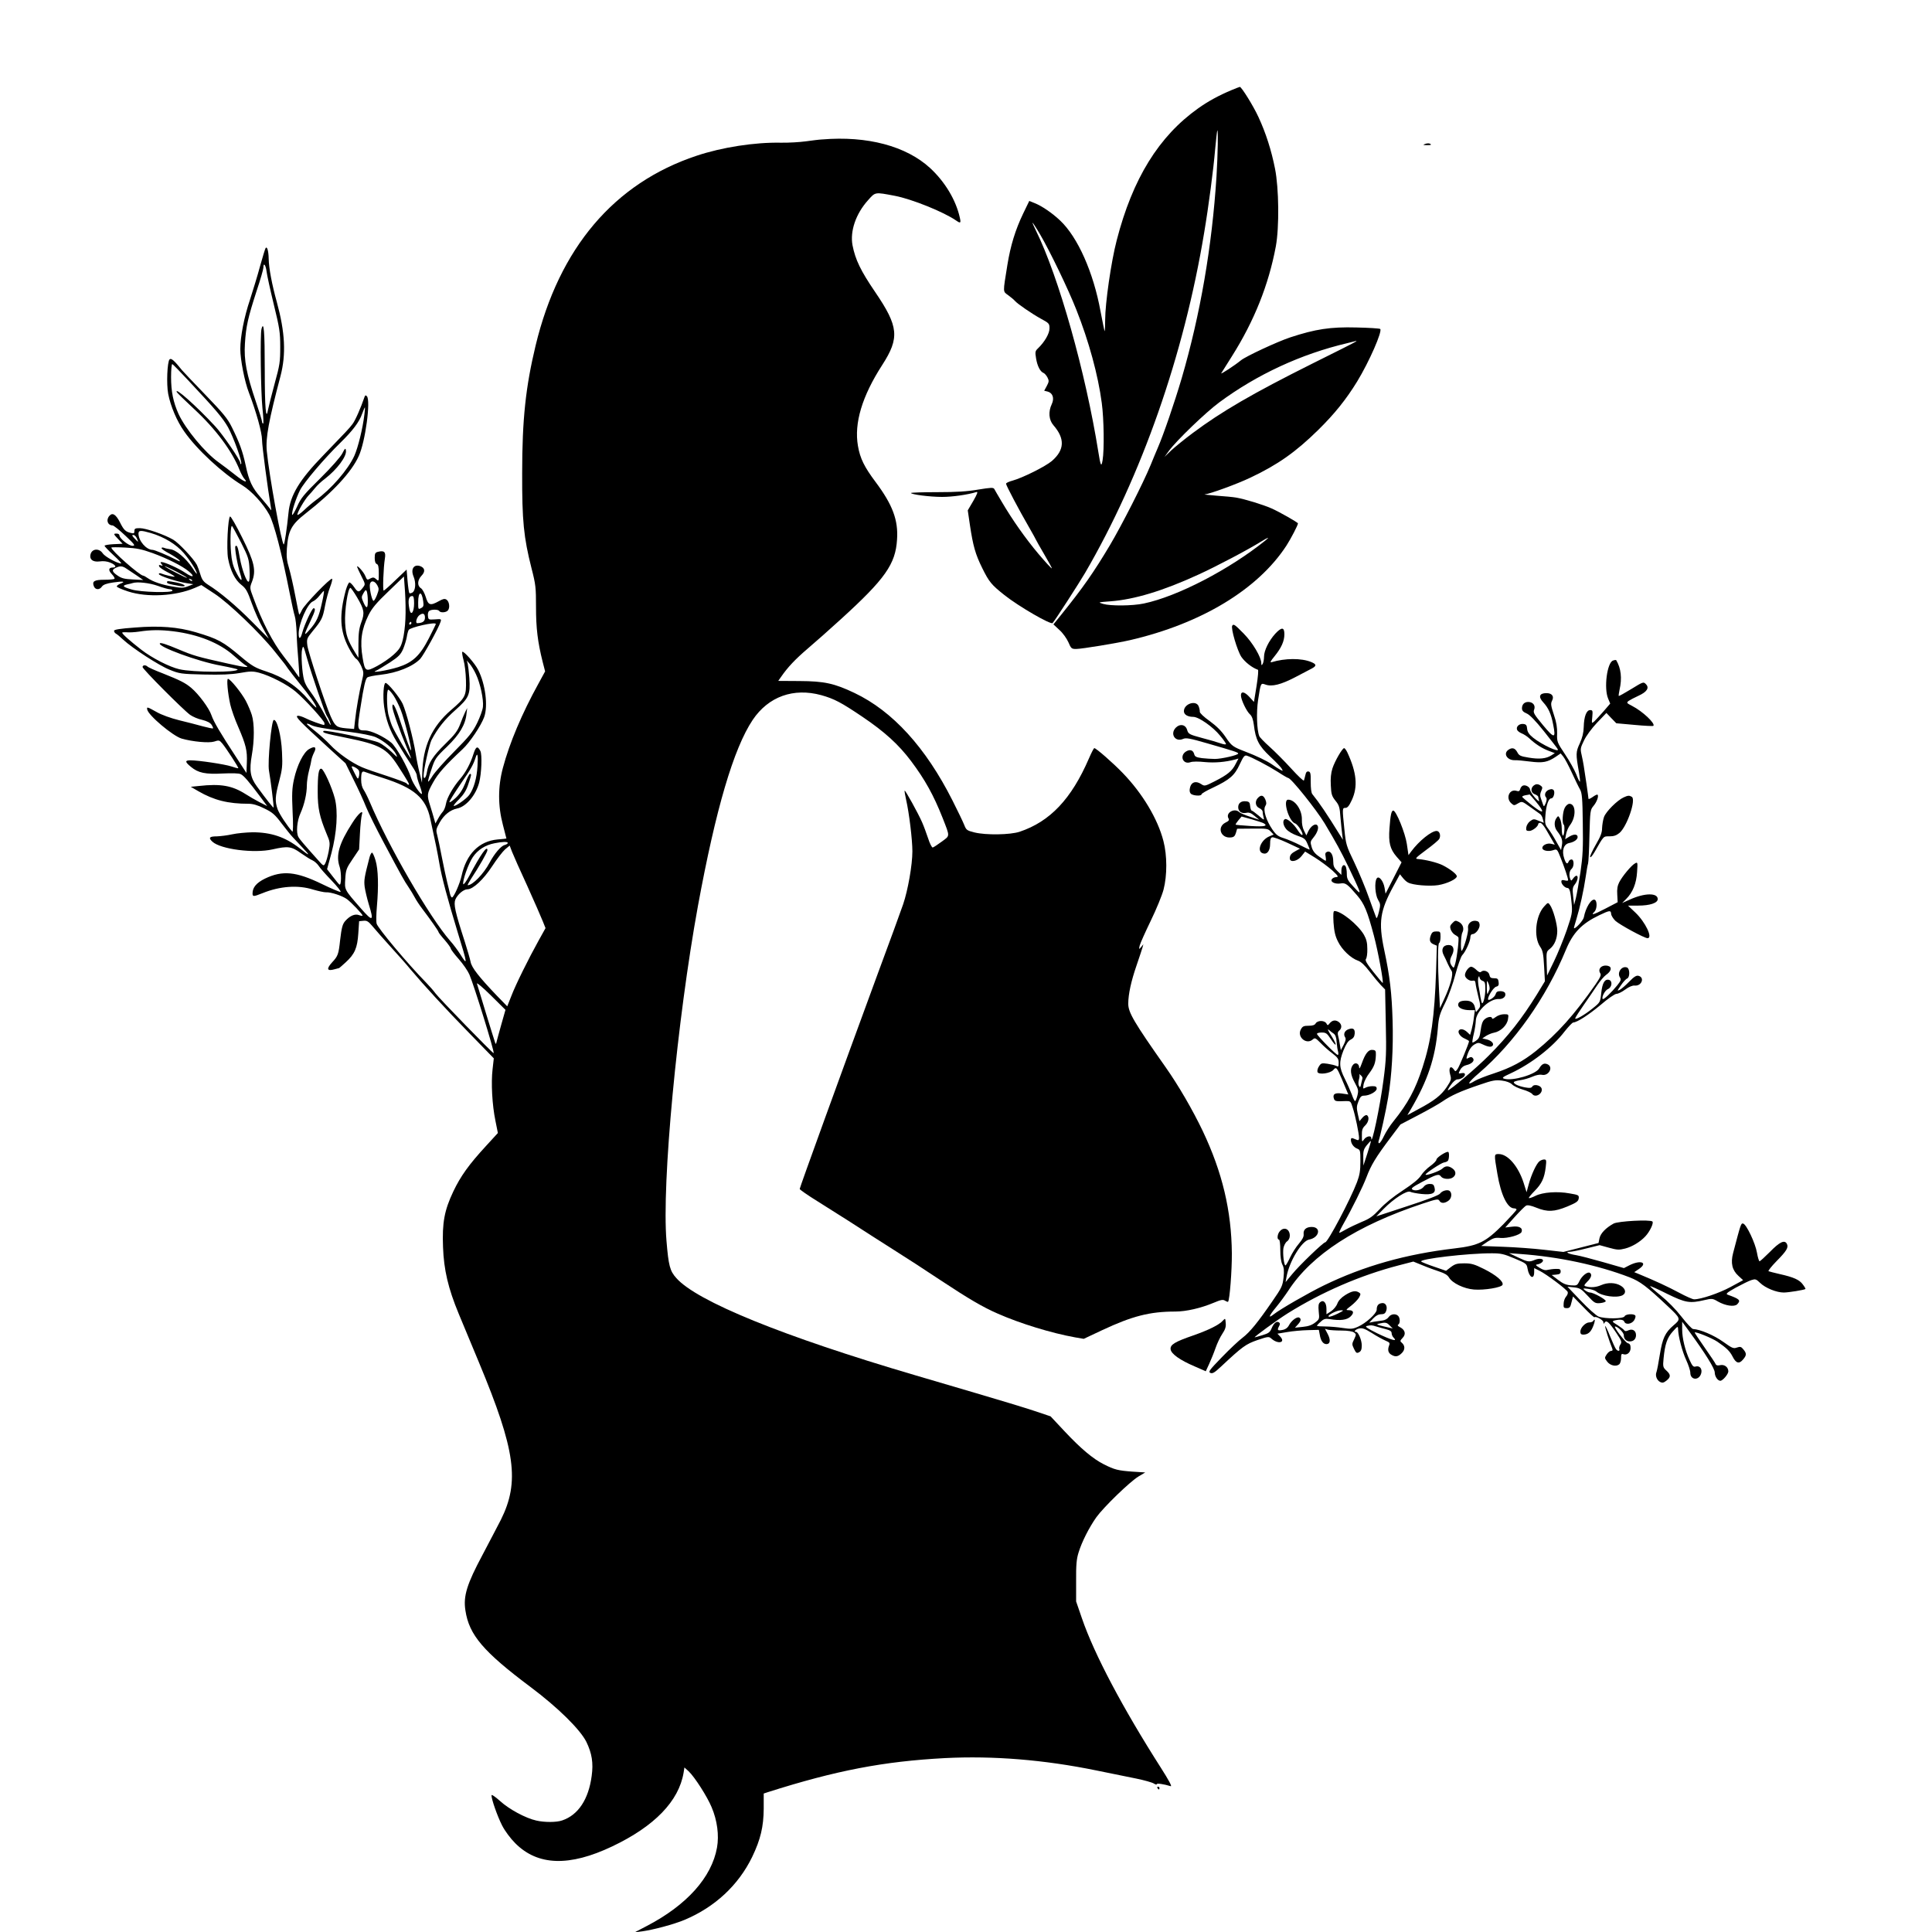
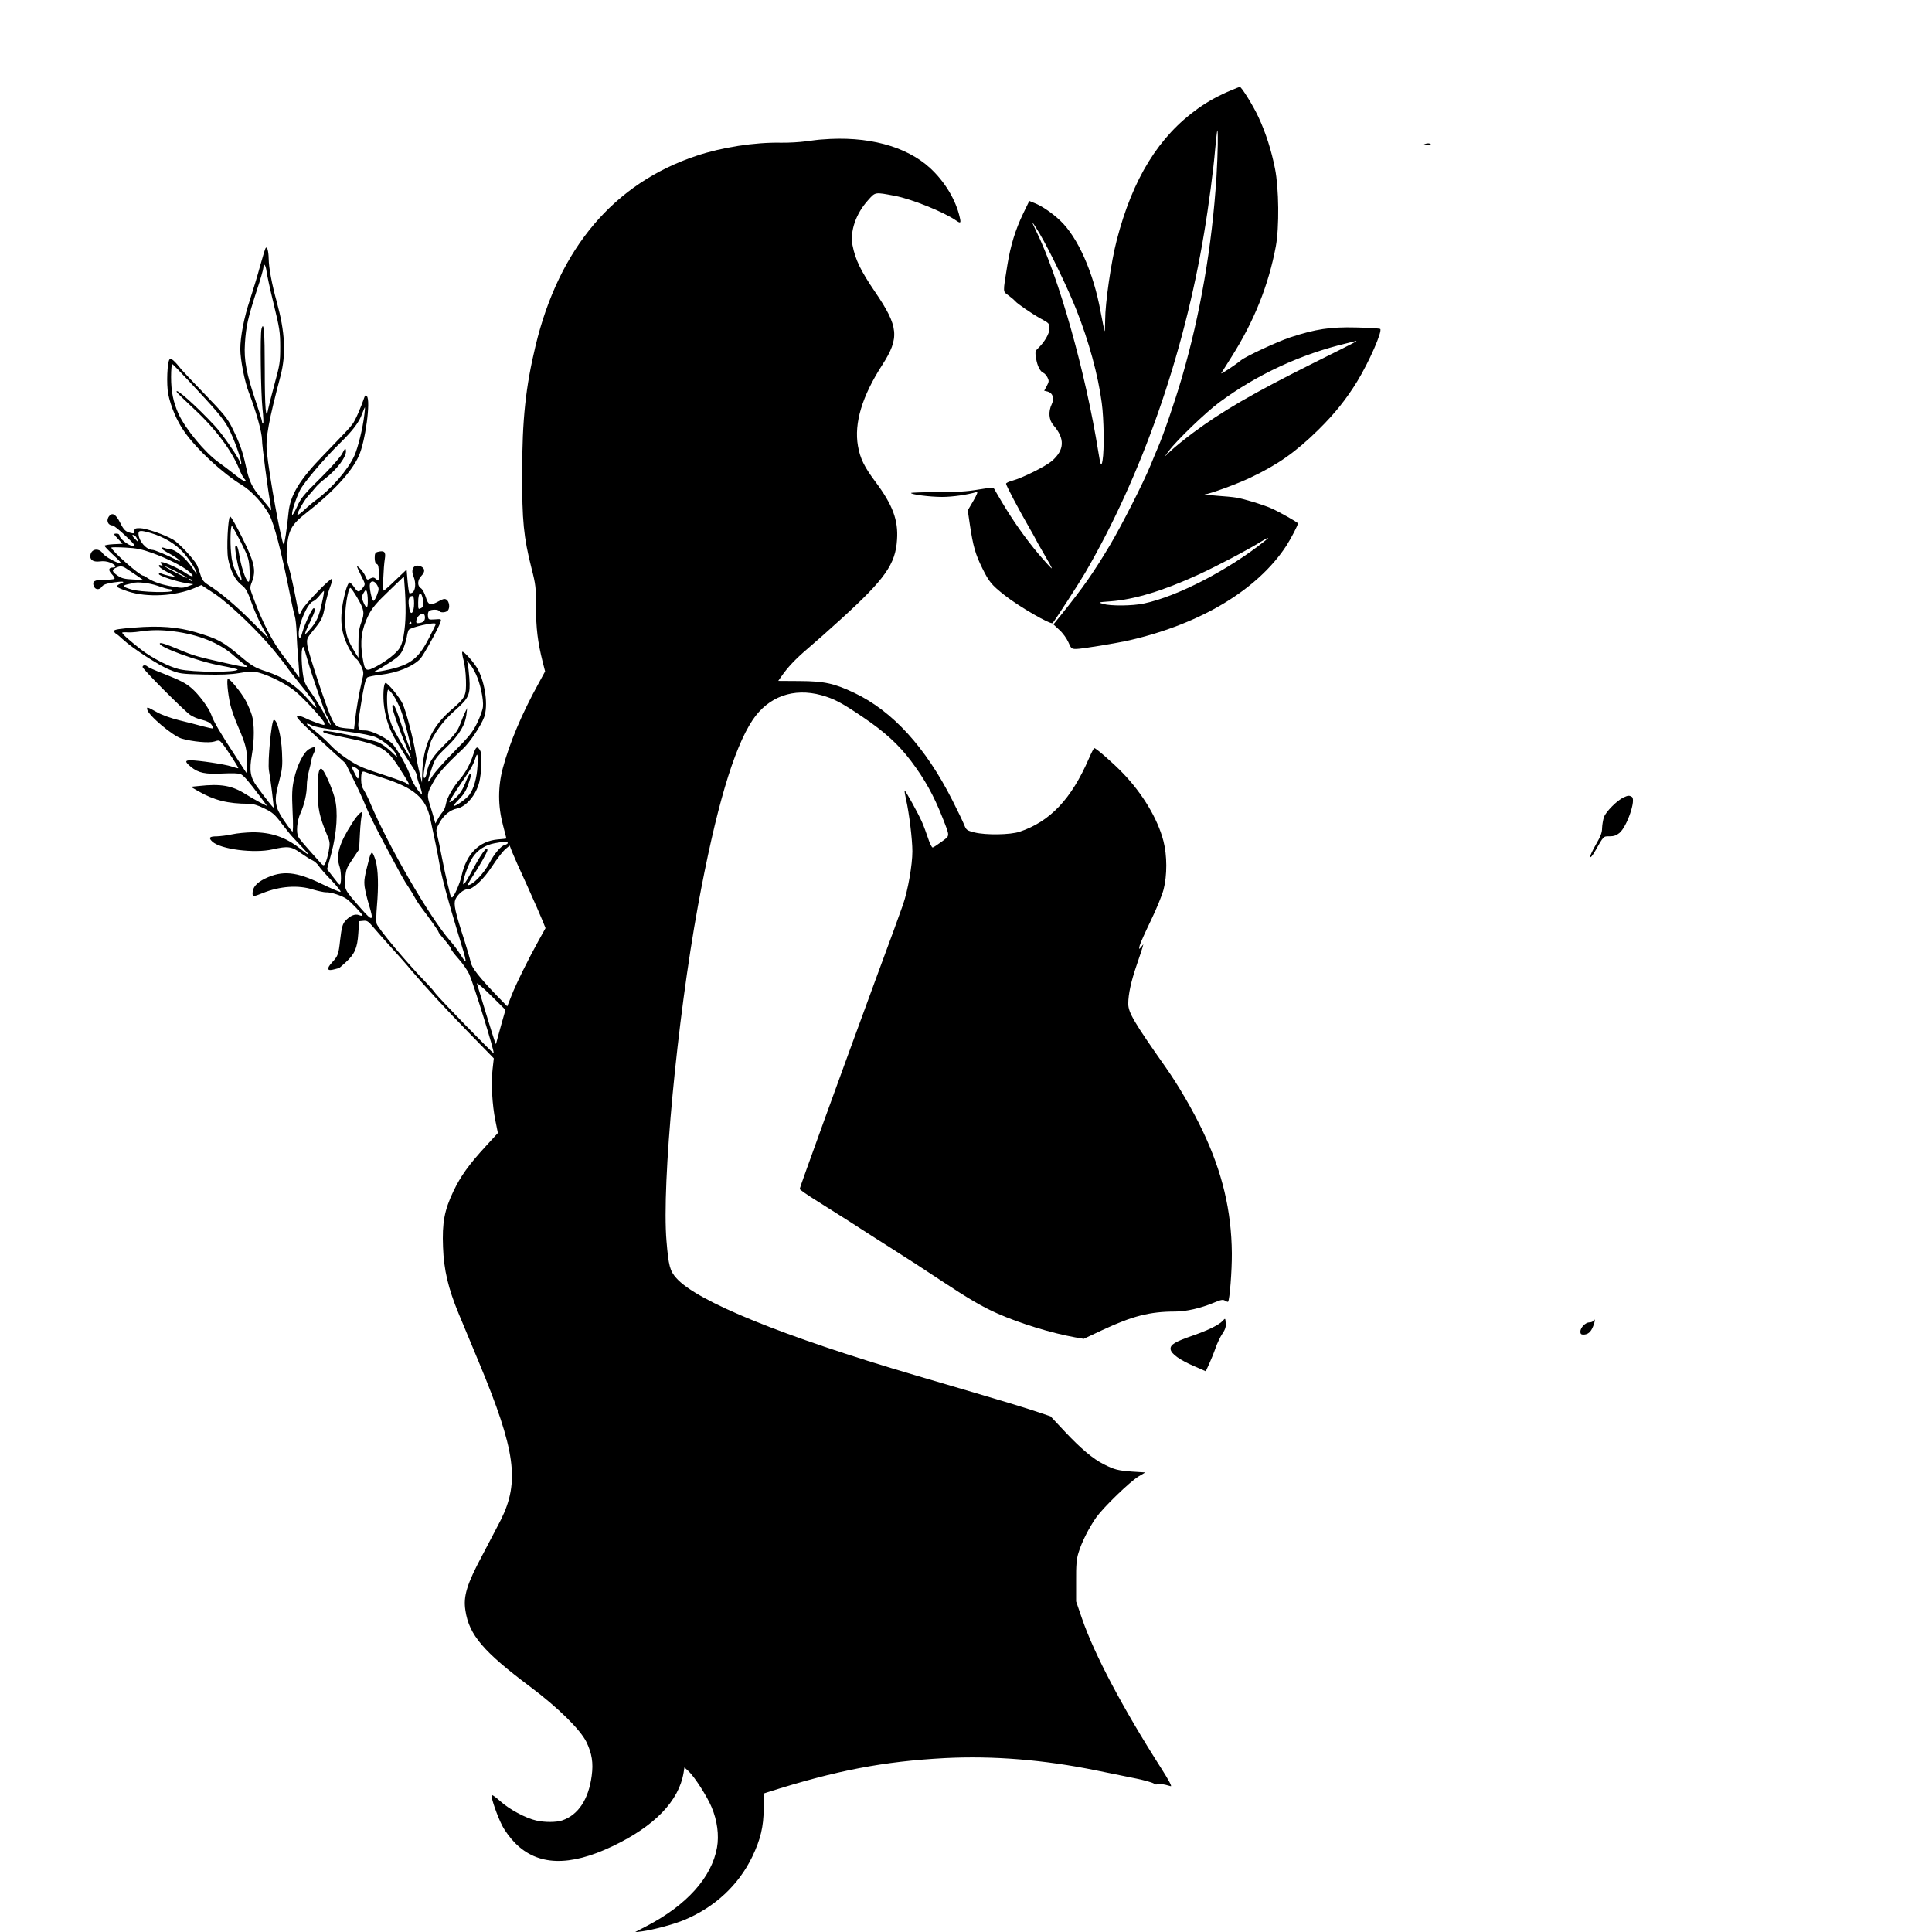
<svg xmlns="http://www.w3.org/2000/svg" version="1.0" width="1423pt" height="1423pt" viewBox="0 0 1423 1423" preserveAspectRatio="xMidYMid meet">
  <g transform="translate(0,1423) scale(0.1,-0.1)" fill="#000000" stroke="none">
    <path d="M9070 13566 c-93 -39 -172 -82 -245 -134 -290 -206 -483 -518 -600 -972 -41 -157 -85 -463 -85 -587 0 -47 -2 -84 -4 -82 -2 2 -15 67 -30 145 -52 287 -168 548 -298 670 -59 56 -135 107 -185 127 l-42 17 -45 -93 c-58 -121 -93 -236 -116 -377 -34 -213 -35 -194 8 -226 20 -15 42 -33 47 -40 19 -22 124 -94 189 -130 63 -34 66 -37 66 -73 0 -38 -36 -100 -85 -147 -20 -19 -22 -26 -14 -73 9 -56 30 -98 55 -108 8 -3 21 -18 29 -33 12 -24 12 -31 -5 -63 l-19 -35 25 -6 c38 -10 51 -49 31 -92 -27 -56 -22 -117 12 -156 86 -99 82 -182 -11 -263 -48 -41 -217 -125 -290 -145 -27 -7 -48 -17 -48 -23 0 -12 97 -196 169 -320 28 -49 51 -90 51 -92 0 -2 27 -49 60 -106 33 -56 59 -103 57 -105 -2 -3 -46 45 -98 106 -95 113 -192 250 -273 388 -25 42 -49 83 -53 91 -7 11 -26 10 -118 -5 -81 -14 -161 -19 -303 -19 -105 0 -192 -3 -192 -6 0 -11 139 -29 229 -29 76 0 189 16 253 36 13 4 6 -14 -23 -65 l-41 -70 16 -109 c23 -153 40 -214 91 -317 50 -101 67 -122 163 -198 104 -83 343 -221 355 -206 19 21 195 294 239 369 416 714 728 1604 877 2505 33 195 69 470 81 615 7 74 14 137 16 139 7 8 4 -173 -6 -339 -33 -516 -119 -1015 -256 -1485 -54 -183 -134 -416 -177 -515 -8 -19 -32 -75 -52 -125 -55 -134 -212 -442 -299 -589 -121 -203 -200 -316 -363 -518 l-54 -67 44 -41 c25 -22 54 -63 66 -90 20 -47 24 -50 57 -50 41 0 302 43 397 65 526 122 942 374 1152 696 34 53 85 151 85 164 0 7 -141 87 -194 110 -63 28 -197 69 -261 80 -22 4 -87 10 -145 14 -58 5 -97 9 -88 9 39 4 240 77 338 124 201 95 333 188 499 351 121 119 206 225 287 357 89 146 187 370 170 387 -4 4 -83 9 -176 11 -192 5 -301 -12 -487 -73 -94 -31 -328 -140 -363 -169 -45 -37 -152 -107 -145 -95 5 8 40 64 78 124 165 261 271 527 324 810 26 141 23 428 -6 573 -26 132 -67 262 -122 380 -38 83 -125 222 -137 222 -4 -1 -32 -11 -62 -24z m-1409 -1063 c71 -121 207 -402 267 -555 91 -229 160 -480 187 -686 16 -118 19 -345 6 -422 -9 -53 -15 -42 -31 60 -94 589 -293 1294 -460 1632 -16 32 -27 58 -25 58 2 0 28 -39 56 -87z m2327 -788 c-2 -3 -148 -77 -324 -164 -438 -219 -665 -351 -877 -509 -62 -46 -134 -105 -161 -130 l-49 -47 33 45 c57 77 270 282 370 356 277 205 601 356 945 437 33 8 62 15 64 16 2 1 2 -1 -1 -4z m-668 -1466 c-266 -214 -647 -412 -895 -464 -85 -18 -245 -19 -300 -3 -40 12 -39 12 53 19 176 13 388 77 647 196 134 61 369 185 465 245 53 32 65 36 30 7z" />
    <path d="M6055 13203 c-22 -1 -76 -8 -120 -14 -44 -6 -126 -11 -182 -10 -195 4 -436 -34 -622 -96 -608 -202 -1013 -680 -1186 -1398 -73 -304 -99 -542 -99 -940 -1 -351 11 -472 69 -701 31 -120 33 -142 33 -285 0 -155 12 -256 49 -404 l18 -70 -49 -90 c-122 -221 -213 -437 -262 -621 -37 -138 -37 -279 0 -419 14 -55 26 -100 26 -101 0 -1 -30 -4 -66 -7 -136 -13 -229 -107 -264 -267 -13 -59 -58 -160 -71 -160 -5 0 -11 12 -15 28 -3 15 -12 52 -20 83 -8 31 -25 113 -39 183 -13 69 -29 144 -35 167 -10 36 -8 44 19 92 32 56 77 91 127 102 67 13 138 97 163 190 18 69 23 207 9 234 -21 40 -33 34 -52 -26 -21 -67 -57 -134 -97 -180 -51 -59 -97 -139 -104 -182 -4 -24 -15 -51 -24 -60 -9 -10 -25 -33 -35 -52 l-19 -34 -10 35 c-5 19 -18 62 -28 94 -26 81 -25 90 21 173 37 67 90 126 217 245 53 49 136 173 159 236 30 83 9 244 -44 348 -24 48 -107 142 -117 133 -3 -4 1 -31 9 -60 9 -30 17 -97 18 -149 3 -115 -3 -128 -109 -219 -143 -123 -209 -269 -213 -471 l-2 -65 -17 70 c-10 39 -23 103 -29 143 -18 113 -70 310 -96 368 -23 49 -109 154 -126 154 -15 0 -21 -98 -11 -173 14 -100 41 -174 93 -260 24 -38 52 -84 63 -102 11 -18 35 -55 52 -81 18 -26 33 -55 33 -65 0 -10 9 -43 21 -74 12 -31 19 -59 16 -62 -9 -8 -65 75 -78 115 -25 80 -111 232 -147 262 -56 46 -150 90 -193 90 -59 0 -60 7 -33 175 23 150 36 204 49 215 7 6 51 15 98 20 122 14 237 60 292 117 25 27 135 226 150 273 7 21 4 22 -42 18 -47 -3 -48 -2 -51 26 -2 16 2 32 10 37 18 12 66 11 73 -1 9 -15 51 -12 64 4 17 20 10 67 -11 80 -13 8 -26 5 -56 -12 -63 -35 -78 -30 -96 31 -9 29 -24 57 -36 65 -28 17 -26 60 5 92 29 30 25 57 -9 70 -47 17 -73 -21 -50 -76 19 -45 15 -103 -8 -118 -9 -5 -20 -8 -23 -4 -3 3 -9 43 -13 89 l-7 84 -81 -77 c-44 -43 -84 -78 -88 -78 -8 0 -2 170 9 237 8 48 -5 60 -50 49 -21 -5 -25 -12 -25 -45 0 -25 5 -41 15 -45 11 -4 15 -21 15 -67 0 -61 0 -62 -19 -45 -15 14 -24 15 -40 7 -27 -15 -27 -15 -41 18 -11 28 -60 82 -60 67 0 -3 14 -34 31 -68 31 -61 31 -61 12 -86 -28 -37 -37 -37 -64 3 -13 19 -29 35 -35 35 -6 0 -18 -26 -27 -57 -49 -183 -44 -297 20 -421 21 -41 46 -78 56 -84 10 -5 27 -30 38 -55 19 -44 19 -50 5 -107 -19 -79 -43 -214 -51 -293 l-7 -62 -61 5 c-69 7 -78 14 -112 89 -39 89 -164 468 -171 520 -6 49 -4 53 37 104 69 84 76 97 93 189 9 48 26 111 38 140 11 29 18 56 14 59 -10 10 -204 -190 -222 -230 -9 -20 -19 -36 -20 -34 -2 2 -15 64 -29 138 -14 74 -35 166 -46 204 -17 55 -20 86 -16 145 10 133 33 176 139 259 199 155 337 304 390 421 49 105 90 412 60 442 -9 9 -13 7 -18 -8 -26 -77 -68 -173 -88 -198 -24 -32 -48 -57 -216 -231 -174 -179 -243 -293 -255 -422 -11 -111 -29 -233 -35 -233 -15 0 -108 509 -125 688 -9 97 14 223 101 552 42 161 34 322 -27 545 -36 130 -59 251 -60 320 -1 57 -12 95 -23 77 -4 -6 -22 -67 -41 -134 -18 -68 -52 -177 -73 -243 -44 -130 -72 -275 -72 -366 0 -77 32 -241 63 -320 54 -141 97 -295 97 -349 0 -44 42 -360 65 -495 5 -27 4 -28 -7 -11 -7 10 -37 46 -66 80 -65 74 -88 122 -113 241 -22 102 -45 165 -101 278 -32 65 -63 102 -195 239 -86 89 -163 170 -172 181 -57 71 -80 92 -92 80 -17 -17 -24 -182 -10 -255 18 -91 64 -200 118 -276 91 -131 282 -308 427 -396 69 -42 156 -137 199 -216 36 -67 91 -277 152 -585 14 -71 30 -144 36 -162 6 -18 12 -74 14 -125 1 -51 7 -145 13 -208 5 -63 8 -116 7 -118 -1 -2 -12 12 -24 30 -11 18 -53 74 -91 123 -81 103 -160 256 -226 438 -25 66 -25 69 -8 112 32 84 18 145 -72 325 -43 87 -83 157 -89 156 -16 -4 -28 -242 -15 -310 17 -89 51 -157 97 -193 35 -27 46 -47 78 -138 21 -58 57 -140 82 -182 l43 -77 -122 123 c-119 120 -238 220 -325 274 -34 22 -45 36 -57 76 -8 27 -20 59 -26 71 -24 45 -133 161 -174 185 -65 38 -201 85 -246 85 -34 0 -40 -3 -40 -21 0 -18 -4 -20 -27 -14 -38 9 -51 21 -79 77 -30 59 -55 75 -78 49 -27 -30 -14 -70 24 -71 8 -1 50 -34 93 -75 70 -66 76 -75 53 -75 -28 0 -96 54 -96 76 0 8 -9 14 -20 14 -26 0 -26 -2 11 -41 l32 -34 -67 -3 c-36 -2 -66 -7 -66 -12 0 -4 30 -36 66 -69 37 -34 62 -61 56 -61 -28 0 -119 50 -135 74 -24 37 -73 37 -88 0 -15 -42 13 -66 65 -59 27 4 54 1 79 -9 40 -17 49 -36 18 -36 -32 0 -35 -20 -7 -49 14 -15 23 -30 19 -34 -3 -4 -37 -7 -73 -7 -75 0 -93 -11 -79 -47 10 -28 42 -30 60 -3 10 14 34 23 83 30 73 11 96 7 52 -9 -14 -6 -26 -15 -26 -20 0 -6 37 -22 83 -37 141 -46 349 -35 492 26 l48 21 96 -63 c106 -69 339 -293 446 -428 33 -41 63 -79 68 -85 4 -5 18 -24 30 -42 12 -17 49 -64 82 -105 72 -87 125 -162 125 -178 0 -6 -24 17 -54 52 -88 104 -189 172 -316 213 -80 26 -104 40 -184 107 -134 113 -168 132 -336 182 -130 38 -266 49 -447 34 -110 -8 -153 -15 -153 -24 0 -7 6 -17 14 -21 8 -4 32 -24 53 -44 69 -64 266 -192 343 -222 71 -29 83 -31 250 -35 128 -3 200 0 265 11 79 14 97 14 144 2 81 -22 210 -88 270 -140 71 -60 211 -215 211 -232 0 -7 -1 -13 -2 -13 -16 1 -105 33 -137 50 -24 12 -50 20 -59 18 -20 -5 13 -39 218 -227 l135 -123 60 -122 c33 -66 75 -157 92 -201 18 -44 76 -161 129 -260 134 -252 151 -282 183 -329 15 -22 36 -57 46 -76 10 -19 34 -56 54 -82 60 -79 121 -165 121 -173 0 -4 20 -30 45 -58 25 -29 45 -57 45 -63 0 -6 26 -41 58 -77 32 -36 67 -87 79 -114 34 -79 187 -572 179 -580 -4 -5 -403 405 -429 441 -11 16 -41 50 -66 76 -140 143 -359 405 -367 437 -4 14 -3 71 2 127 13 149 10 273 -10 339 -9 31 -21 57 -26 57 -5 0 -14 -17 -19 -37 -38 -147 -41 -166 -35 -216 4 -28 18 -87 31 -130 38 -123 29 -128 -57 -30 -126 144 -122 138 -117 220 4 66 8 78 53 144 l49 73 6 115 c3 64 10 126 14 139 15 45 -26 11 -70 -59 -98 -152 -123 -239 -93 -325 13 -41 13 -138 -2 -129 -4 2 -26 29 -49 59 l-42 54 32 118 c40 151 50 307 25 404 -22 83 -81 214 -99 218 -20 4 -27 -40 -27 -172 0 -119 14 -183 65 -306 26 -61 27 -67 16 -130 -7 -36 -18 -75 -25 -88 -12 -23 -13 -23 -57 27 -103 115 -134 152 -141 166 -18 31 -11 119 15 175 29 65 47 144 47 207 0 25 7 73 16 107 9 33 17 70 18 81 2 11 10 34 19 52 21 40 7 51 -36 26 -41 -23 -89 -118 -112 -224 -14 -65 -16 -107 -10 -237 5 -95 4 -153 -2 -147 -38 42 -95 129 -108 164 -21 60 -19 94 11 207 23 88 26 112 21 214 -5 120 -37 245 -61 237 -17 -6 -46 -310 -35 -373 12 -65 37 -268 34 -272 -3 -3 -51 57 -123 156 -49 67 -57 117 -37 232 19 107 19 231 0 293 -8 26 -28 74 -45 106 -32 59 -114 161 -131 161 -11 0 -2 -103 17 -189 8 -35 34 -110 59 -166 56 -130 67 -173 63 -264 l-3 -74 -71 109 c-124 189 -170 268 -187 317 -17 51 -94 155 -149 201 -43 36 -80 55 -208 106 -58 22 -109 45 -114 51 -14 13 -36 11 -36 -4 0 -15 299 -315 350 -352 20 -14 59 -31 89 -37 36 -9 59 -21 69 -36 8 -12 13 -25 11 -27 -3 -2 -36 5 -74 15 -39 11 -117 31 -175 45 -61 15 -131 40 -167 61 -70 39 -72 39 -69 19 6 -42 189 -196 254 -215 81 -23 200 -34 239 -22 36 12 39 11 61 -15 30 -37 121 -177 117 -181 -2 -2 -25 4 -51 13 -48 16 -240 45 -301 45 -42 0 -42 -11 3 -48 54 -45 107 -56 236 -49 67 3 118 2 131 -5 22 -10 56 -49 146 -169 l49 -66 -57 29 c-31 16 -77 43 -102 59 -99 63 -183 78 -344 60 l-60 -6 55 -32 c116 -67 219 -93 371 -93 31 0 67 -10 115 -34 60 -29 78 -44 129 -112 33 -43 69 -88 80 -99 11 -12 45 -48 75 -80 59 -62 53 -63 -24 -2 -105 82 -209 117 -346 117 -47 -1 -114 -7 -150 -15 -36 -8 -86 -14 -112 -15 -56 0 -65 -10 -34 -39 60 -56 307 -88 443 -57 114 26 140 22 208 -27 33 -23 72 -48 87 -54 15 -7 35 -25 45 -40 9 -15 52 -64 95 -108 42 -44 72 -82 66 -84 -6 -2 -67 24 -137 58 -190 92 -290 102 -419 40 -63 -31 -92 -65 -92 -109 0 -25 7 -25 72 1 130 53 264 62 374 27 38 -11 80 -20 93 -20 36 3 124 -26 157 -51 32 -24 114 -110 114 -120 0 -4 -12 -2 -26 3 -29 11 -66 -4 -100 -42 -21 -23 -28 -49 -39 -143 -11 -103 -16 -117 -58 -162 -45 -49 -39 -68 17 -52 17 5 32 9 34 9 1 0 23 19 48 42 67 61 86 106 93 213 l6 90 31 3 c27 3 37 -4 70 -43 22 -26 82 -95 135 -153 54 -59 117 -130 140 -159 102 -121 260 -293 432 -469 l184 -189 -9 -80 c-12 -101 -3 -264 21 -380 l18 -90 -87 -95 c-127 -138 -187 -222 -241 -335 -66 -139 -83 -230 -76 -410 6 -168 38 -304 115 -490 27 -66 95 -229 151 -363 268 -644 300 -875 160 -1156 -23 -44 -83 -160 -135 -258 -115 -215 -143 -304 -126 -410 27 -180 132 -303 479 -563 203 -152 367 -314 412 -405 41 -85 52 -155 39 -250 -23 -173 -99 -288 -217 -328 -42 -15 -131 -15 -191 -1 -78 17 -202 84 -267 144 -37 33 -63 50 -63 42 0 -31 44 -155 78 -222 21 -41 61 -95 97 -131 165 -166 398 -174 715 -23 311 148 490 333 525 543 l6 38 31 -28 c45 -43 136 -185 169 -264 42 -98 56 -208 40 -298 -39 -219 -222 -424 -518 -578 l-88 -46 55 7 c81 11 235 52 313 85 223 94 396 255 497 463 62 129 84 223 85 355 l0 112 30 10 c503 160 853 227 1305 251 356 18 729 -12 1115 -91 105 -21 237 -48 295 -60 58 -12 115 -28 128 -36 12 -8 22 -10 22 -5 0 8 51 1 103 -15 11 -3 -15 45 -71 133 -283 443 -492 838 -583 1103 l-43 125 0 150 c-1 118 3 163 18 210 24 79 78 185 131 260 55 76 246 261 310 300 l50 30 -95 6 c-106 8 -131 14 -210 54 -80 40 -171 117 -289 243 l-103 110 -122 41 c-66 22 -260 81 -431 131 -170 50 -371 109 -445 131 -973 286 -1609 545 -1759 716 -47 52 -57 91 -72 272 -36 422 78 1628 232 2471 131 712 262 1157 403 1368 116 172 300 238 505 182 96 -27 147 -54 304 -160 163 -110 266 -204 357 -325 103 -137 166 -251 233 -420 55 -141 55 -128 -7 -174 -30 -22 -60 -42 -66 -43 -6 -2 -22 29 -34 67 -13 39 -33 93 -45 120 -28 64 -123 236 -128 232 -2 -2 3 -33 11 -68 22 -96 46 -293 46 -379 0 -101 -33 -287 -68 -390 -16 -47 -102 -283 -192 -525 -270 -734 -570 -1562 -570 -1572 0 -5 60 -47 133 -92 72 -45 175 -110 228 -144 88 -57 267 -172 323 -207 103 -65 233 -149 356 -231 203 -134 306 -195 418 -244 168 -74 397 -144 570 -175 l64 -11 136 64 c222 104 351 137 538 137 80 0 189 25 284 65 52 22 68 25 83 15 10 -6 20 -10 22 -8 12 12 29 230 28 358 -3 313 -70 595 -214 899 -75 157 -179 336 -274 471 -233 331 -275 403 -275 467 0 70 21 166 61 282 22 64 42 125 45 136 l5 20 -16 -20 c-17 -19 -17 -19 -11 10 4 17 41 99 82 184 41 84 83 187 94 229 27 104 27 251 -1 358 -42 163 -154 350 -299 500 -71 74 -197 184 -210 184 -4 0 -22 -35 -40 -77 -129 -298 -286 -464 -510 -539 -69 -23 -248 -26 -333 -5 -55 14 -60 17 -75 55 -9 23 -48 104 -87 181 -197 390 -440 657 -721 791 -149 71 -223 87 -405 88 l-157 1 21 30 c49 71 105 130 195 207 53 45 165 144 247 219 324 295 401 404 412 585 10 143 -33 257 -158 424 -83 111 -114 173 -130 266 -29 167 30 365 179 596 129 200 121 283 -52 537 -107 157 -146 238 -167 345 -19 103 24 231 114 331 55 62 49 61 197 33 126 -24 361 -119 452 -182 33 -23 37 -20 27 23 -29 129 -109 262 -218 363 -176 162 -463 239 -796 211z m-4092 -970 c3 -27 27 -136 53 -243 43 -176 48 -207 48 -315 0 -111 -3 -132 -41 -270 -22 -82 -44 -168 -48 -189 -16 -95 -25 6 -25 296 0 277 -7 359 -24 295 -11 -40 -5 -469 7 -584 7 -62 9 -113 5 -113 -4 0 -8 7 -8 14 0 8 -20 73 -44 143 -71 210 -90 309 -82 433 8 127 22 189 86 387 28 83 50 161 50 172 0 41 17 20 23 -26z m-578 -803 c210 -224 254 -277 294 -346 40 -72 108 -260 97 -271 -3 -4 -6 0 -6 7 0 21 -129 210 -185 270 -139 150 -301 294 -283 252 2 -5 58 -60 126 -123 160 -148 280 -309 336 -449 10 -25 25 -53 33 -63 36 -40 -1 -26 -63 24 -38 30 -93 72 -124 94 -101 72 -243 244 -295 356 -39 87 -55 165 -55 272 0 54 4 97 9 95 5 -1 57 -55 116 -118z m1299 -252 c-12 -104 -47 -244 -74 -305 -47 -103 -170 -245 -285 -328 -22 -16 -61 -49 -87 -74 -27 -25 -48 -39 -48 -32 0 19 54 111 82 141 13 13 35 39 49 56 14 18 47 49 73 68 89 69 161 165 154 208 -3 20 -7 17 -27 -22 -13 -26 -82 -104 -162 -183 -122 -120 -144 -147 -171 -209 -18 -39 -34 -66 -36 -60 -6 18 27 120 58 182 29 57 179 234 298 350 89 87 139 153 159 212 10 26 19 48 21 48 1 0 0 -24 -4 -52z m-909 -943 c55 -110 59 -123 63 -200 3 -49 0 -85 -6 -89 -14 -9 -50 87 -66 177 -13 77 -20 96 -32 84 -8 -8 15 -141 36 -205 22 -67 2 -54 -36 24 -18 36 -28 78 -32 131 -8 88 -4 205 7 199 3 -2 33 -57 66 -121z m-664 69 c98 -29 186 -82 243 -148 47 -54 96 -132 96 -152 0 -4 -15 15 -32 42 -50 74 -123 136 -167 139 -14 2 -34 6 -43 10 -10 4 -18 3 -18 -3 0 -5 26 -23 59 -40 32 -18 64 -39 72 -48 10 -12 4 -11 -27 5 -64 33 -156 71 -170 71 -46 0 -104 66 -104 120 0 25 18 25 91 4z m-103 -39 c6 -14 10 -25 9 -25 -2 0 -14 11 -27 25 -18 19 -20 25 -8 25 8 0 20 -11 26 -25z m114 -108 c112 -41 220 -95 269 -136 49 -41 30 -48 -26 -10 -49 33 -149 78 -174 79 -11 0 -11 -3 -1 -15 11 -13 10 -14 -5 -9 -13 5 -16 3 -13 -7 2 -8 30 -27 61 -43 32 -16 56 -31 53 -33 -4 -4 -69 11 -102 24 -8 3 -14 0 -14 -5 0 -13 134 -57 204 -67 l50 -8 -39 -15 c-33 -13 -49 -14 -109 -3 -81 13 -149 36 -188 63 -14 10 -29 18 -33 18 -25 0 -235 185 -235 207 0 3 46 3 103 0 82 -4 121 -12 199 -40z m-191 -115 c14 -9 48 -32 75 -50 l49 -34 -76 4 c-61 3 -83 8 -112 28 -43 29 -46 43 -14 58 32 15 49 14 78 -6z m370 -23 c44 -23 78 -43 76 -45 -1 -2 -41 17 -87 41 -47 24 -81 45 -77 45 5 0 45 -19 88 -41z m1685 -349 c-2 -52 -11 -122 -20 -155 -13 -50 -24 -68 -67 -107 -28 -26 -83 -63 -122 -84 -83 -44 -89 -41 -106 60 -21 122 -9 210 44 317 26 51 58 89 147 174 l113 109 8 -110 c4 -60 6 -152 3 -204z m-1571 282 c-3 -3 -11 0 -18 7 -9 10 -8 11 6 5 10 -3 15 -9 12 -12z m1364 -33 c13 -24 13 -31 -3 -73 -10 -25 -21 -44 -26 -41 -13 8 -32 102 -25 125 9 28 35 22 54 -11z m-1617 -4 c38 -14 78 -25 89 -25 10 0 19 -4 19 -10 0 -18 -233 -12 -300 8 -66 19 -74 28 -32 38 15 3 32 7 37 9 35 12 125 2 187 -20z m1468 -85 c53 -90 57 -115 31 -184 -16 -44 -21 -80 -21 -159 l0 -102 -22 35 c-58 95 -71 132 -76 222 -5 90 20 258 39 258 4 0 26 -31 49 -70z m79 -21 c1 -62 -9 -67 -31 -18 -17 39 -17 42 -1 70 15 26 19 27 25 12 3 -10 7 -39 7 -64z m-338 -20 c-22 -102 -39 -140 -92 -199 -44 -50 -43 -41 10 71 33 69 37 89 21 89 -12 0 -66 -117 -83 -177 -13 -51 -27 -56 -27 -10 0 74 65 222 104 237 13 5 36 25 51 45 15 19 29 34 31 32 2 -2 -4 -42 -15 -88z m746 13 c5 -34 2 -42 -16 -51 -20 -11 -21 -10 -21 42 0 82 26 89 37 9z m-67 -16 c0 -65 -23 -96 -34 -45 -13 67 -7 99 21 99 9 0 13 -16 13 -54z m80 -105 c0 -28 -18 -40 -57 -41 -15 0 -5 42 15 58 26 20 42 14 42 -17z m-100 -41 c0 -5 -5 -10 -11 -10 -5 0 -7 5 -4 10 3 6 8 10 11 10 2 0 4 -4 4 -10z m180 -6 c0 -3 -23 -50 -51 -105 -66 -129 -120 -179 -227 -213 -81 -25 -210 -46 -162 -26 14 6 59 34 102 61 64 42 79 58 97 98 11 27 23 66 27 88 3 22 10 46 14 53 12 20 200 62 200 44z m-1932 -54 c183 -23 340 -86 444 -179 37 -33 75 -64 85 -70 38 -21 3 -18 -122 10 -238 53 -255 58 -377 109 -78 33 -124 48 -130 42 -23 -23 283 -135 446 -164 69 -13 126 -26 126 -29 0 -23 -330 -22 -430 2 -73 17 -200 82 -280 144 -81 63 -140 115 -140 125 0 3 15 4 33 3 17 -2 59 0 92 5 84 13 157 14 253 2z m987 -211 c29 -103 130 -396 142 -412 13 -17 33 -67 28 -67 -3 0 -18 27 -35 60 -32 63 -81 142 -124 200 -15 19 -31 50 -36 70 -15 51 -24 193 -15 227 9 32 8 34 40 -78z m1241 -106 c31 -65 57 -186 51 -239 -2 -23 -22 -77 -43 -120 -33 -67 -59 -99 -168 -209 -71 -71 -142 -152 -159 -178 -16 -26 -31 -46 -34 -44 -2 3 8 42 24 88 26 80 31 88 115 169 94 91 136 163 144 243 l5 42 -15 -30 c-8 -16 -25 -57 -37 -90 -19 -49 -39 -76 -110 -145 -91 -89 -124 -141 -135 -209 -6 -40 -24 -58 -24 -23 0 43 42 229 58 261 46 87 97 151 176 221 100 89 111 113 103 235 -3 44 -9 91 -12 105 l-7 25 22 -25 c12 -14 33 -48 46 -77z m-608 -155 c16 -24 40 -72 54 -108 26 -66 83 -289 75 -296 -4 -4 -32 74 -89 244 -29 85 -48 116 -48 75 0 -24 59 -188 103 -292 20 -47 36 -86 34 -87 -4 -5 -123 199 -140 241 -9 22 -21 60 -27 85 -12 58 -13 180 0 180 5 0 22 -19 38 -42z m-608 -218 c27 -14 98 -27 279 -50 93 -12 172 -28 199 -40 60 -27 128 -84 148 -123 15 -30 13 -29 -32 15 -27 25 -67 56 -90 67 -42 22 -401 98 -411 87 -12 -12 8 -18 171 -51 242 -49 293 -77 374 -201 79 -123 91 -144 82 -144 -5 0 -12 4 -15 10 -3 5 -68 29 -143 54 -75 24 -159 53 -186 65 -76 33 -177 104 -234 165 -28 30 -79 76 -112 102 -33 26 -60 49 -60 50 0 7 11 4 30 -6z m1227 -302 c-5 -89 -27 -166 -60 -212 -20 -29 -107 -90 -115 -81 -3 3 16 25 41 50 32 33 52 64 66 108 23 68 25 77 13 77 -5 0 -21 -30 -35 -68 -19 -47 -40 -80 -72 -110 -25 -23 -45 -36 -45 -29 0 7 38 67 84 135 76 110 92 139 110 195 13 40 18 12 13 -65z m-873 -35 c3 -8 3 -26 0 -40 -7 -25 -8 -25 -30 18 -13 24 -23 47 -24 51 0 13 49 -14 54 -29z m180 -54 c227 -73 313 -147 345 -299 36 -164 54 -252 67 -329 16 -98 63 -271 136 -511 73 -237 74 -248 17 -157 -18 28 -51 73 -74 98 -151 173 -455 697 -592 1023 -14 33 -34 73 -44 88 -12 17 -19 43 -19 75 0 55 6 67 29 57 9 -4 69 -24 135 -45z m916 -478 c0 -5 -10 -11 -23 -15 -27 -6 -76 -64 -111 -130 -44 -83 -125 -166 -161 -166 -3 0 7 19 22 43 64 97 123 201 123 215 0 39 -48 -28 -133 -188 -22 -41 -42 -69 -45 -62 -7 23 37 149 70 198 36 54 92 90 160 103 59 12 98 13 98 2z m144 -317 c52 -115 103 -232 114 -260 l20 -50 -50 -90 c-73 -131 -171 -328 -203 -413 l-29 -73 -76 78 c-131 137 -187 208 -194 250 -4 21 -24 89 -43 149 -72 222 -83 275 -69 310 16 37 60 75 89 75 41 0 118 72 182 170 34 52 77 108 95 124 l34 28 17 -45 c10 -25 60 -139 113 -253z m-192 -1021 c-17 -59 -32 -117 -35 -128 -3 -16 -5 -17 -10 -5 -7 18 -126 406 -134 435 -3 11 43 -28 103 -87 l107 -106 -31 -109z" />
-     <path d="M1230 9941 c0 -9 15 -13 93 -27 61 -10 43 12 -20 25 -68 13 -73 14 -73 2z" />
    <path d="M10495 13169 c-16 -6 -14 -8 13 -8 33 -1 41 4 20 12 -7 2 -22 1 -33 -4z" />
-     <path d="M9076 9622 c-12 -19 37 -184 67 -230 27 -39 79 -80 122 -95 5 -2 1 -50 -10 -120 l-19 -117 -32 35 c-37 41 -64 46 -64 13 0 -31 42 -119 68 -141 13 -12 22 -37 27 -75 13 -110 36 -155 120 -234 42 -39 81 -80 86 -91 10 -17 9 -17 -12 -6 -13 7 -40 24 -59 38 -37 26 -116 64 -200 96 -89 34 -99 41 -142 105 -31 46 -65 80 -118 119 -43 30 -74 60 -73 69 1 8 -3 26 -8 39 -18 49 -109 20 -109 -35 0 -25 27 -42 69 -42 40 0 145 -73 198 -139 24 -28 43 -56 43 -61 0 -5 -18 -3 -40 5 -22 8 -84 26 -138 40 -93 25 -99 29 -108 58 -11 40 -52 49 -83 18 -46 -46 -5 -110 54 -83 20 9 50 4 177 -33 199 -57 228 -67 228 -75 0 -12 -124 -40 -172 -40 -24 0 -66 3 -95 6 -43 6 -52 11 -57 29 -8 31 -32 38 -62 19 -48 -32 -20 -97 34 -78 16 6 60 6 107 1 73 -7 151 0 223 19 l24 7 -21 -40 c-26 -52 -59 -79 -153 -127 -73 -37 -76 -38 -101 -21 -38 25 -70 16 -81 -22 -6 -23 -5 -37 4 -48 14 -16 80 -21 80 -5 0 5 37 27 83 48 126 60 160 90 198 172 28 60 36 69 53 64 38 -12 156 -74 227 -119 38 -25 73 -45 77 -45 21 0 208 -234 269 -335 87 -146 117 -201 175 -320 37 -77 72 -153 78 -170 9 -27 4 -25 -40 23 -43 46 -50 59 -50 95 0 23 -4 48 -9 56 -13 21 -31 3 -31 -31 l0 -32 -30 29 c-24 23 -30 37 -30 70 0 50 -20 81 -45 71 -13 -5 -16 -13 -11 -36 3 -17 3 -30 0 -30 -3 0 -25 14 -48 31 -31 21 -47 42 -55 70 -11 37 -10 42 13 70 30 36 43 76 28 91 -15 15 -46 -6 -65 -43 l-15 -32 -17 34 c-11 21 -17 53 -16 82 2 71 -50 147 -101 147 -42 0 5 -160 51 -175 22 -7 69 -85 51 -85 -5 0 -21 17 -34 39 -28 43 -74 83 -90 78 -21 -7 -17 -44 7 -73 15 -18 48 -37 82 -49 51 -17 60 -24 75 -60 10 -22 17 -41 16 -42 -2 -2 -33 13 -70 32 -37 19 -91 42 -119 51 -43 13 -58 25 -85 64 -46 67 -70 144 -53 172 10 16 10 26 1 49 -14 32 -31 37 -54 13 -25 -24 -20 -63 9 -76 14 -6 25 -18 25 -27 0 -9 3 -27 7 -41 6 -23 4 -22 -37 13 -24 20 -47 37 -51 37 -4 0 -9 15 -11 33 -2 27 -8 33 -31 35 -34 4 -57 -13 -57 -43 0 -31 24 -49 59 -42 21 5 36 -1 62 -23 l34 -28 -67 22 c-37 12 -73 27 -80 34 -34 34 -102 -4 -80 -45 8 -13 3 -20 -22 -32 -65 -33 -34 -118 41 -109 21 2 29 10 36 33 l9 31 113 1 c106 1 114 0 134 -21 l22 -23 -31 -13 c-63 -26 -96 -110 -49 -125 32 -11 54 18 54 70 0 32 4 45 16 48 8 2 58 -16 110 -40 l94 -44 -30 -16 c-34 -18 -45 -31 -45 -55 0 -33 55 -23 86 16 l27 34 73 -45 c40 -25 96 -67 126 -93 43 -40 49 -49 32 -50 -12 0 -27 -6 -33 -14 -17 -20 21 -40 63 -33 37 6 50 -4 122 -88 53 -62 75 -115 123 -295 31 -116 74 -350 65 -350 -2 0 -33 37 -69 82 -49 62 -62 85 -54 95 6 7 11 40 10 74 0 46 -7 72 -25 104 -44 75 -168 175 -217 175 -9 0 -10 -24 -7 -85 5 -65 12 -99 33 -140 29 -60 95 -123 148 -141 21 -7 50 -34 85 -80 29 -38 67 -83 83 -100 l31 -32 5 -248 c5 -221 3 -268 -17 -419 -25 -194 -90 -501 -90 -427 0 21 -37 13 -53 -10 -15 -22 -16 -21 -16 28 -1 41 4 55 24 74 26 25 33 64 13 76 -6 4 -21 -4 -33 -18 l-22 -26 -12 53 c-10 44 -9 59 5 94 13 33 21 41 41 41 39 0 93 30 93 51 0 15 -7 19 -31 19 -17 0 -40 -5 -51 -11 -20 -11 -20 -9 -14 26 4 20 23 57 42 81 36 49 46 76 48 133 1 31 -2 36 -24 38 -30 4 -54 -26 -80 -100 -12 -33 -19 -44 -19 -29 -1 30 -30 41 -47 17 -22 -29 -17 -72 15 -130 26 -48 28 -57 19 -94 -6 -23 -13 -41 -17 -41 -4 0 -15 21 -24 48 -10 26 -33 79 -52 117 -42 83 -44 122 -9 210 19 46 34 69 53 78 18 9 27 21 29 43 3 35 -11 46 -46 33 -28 -10 -39 -36 -25 -58 8 -12 5 -26 -10 -56 l-21 -40 -7 40 c-3 22 -9 52 -13 66 -5 18 -3 29 8 38 22 19 20 47 -5 65 -24 16 -47 12 -67 -13 -12 -15 -14 -15 -23 2 -6 10 -22 17 -39 17 -17 0 -33 -7 -39 -17 -7 -13 -22 -18 -52 -18 -36 0 -45 -4 -57 -26 -32 -55 40 -117 87 -75 16 14 20 12 57 -25 21 -22 60 -57 87 -77 39 -30 47 -41 47 -69 0 -29 -2 -32 -17 -24 -10 5 -39 12 -65 16 -42 6 -48 5 -63 -19 -10 -14 -14 -33 -11 -42 9 -22 95 -10 117 16 20 24 26 18 59 -60 12 -30 29 -70 37 -88 l14 -33 -49 7 c-52 7 -69 -6 -56 -41 7 -16 16 -18 80 -15 42 1 42 1 57 -47 19 -56 47 -193 47 -224 0 -15 -4 -19 -15 -15 -8 3 -22 9 -30 12 -10 4 -15 0 -15 -11 0 -27 20 -55 46 -65 23 -9 24 -14 24 -95 0 -66 -5 -99 -25 -152 -49 -129 -215 -443 -234 -443 -14 0 -191 -170 -243 -234 l-49 -59 7 39 c20 113 112 264 166 274 76 14 92 93 19 93 -40 0 -63 -20 -59 -53 2 -19 -9 -39 -35 -70 -21 -24 -50 -70 -65 -102 -15 -32 -30 -58 -34 -58 -11 0 -21 88 -15 127 4 19 15 42 27 50 12 8 20 25 20 42 0 49 -42 68 -73 33 -19 -20 -23 -62 -7 -62 6 0 10 -33 10 -77 0 -50 6 -88 15 -107 12 -22 14 -45 9 -95 -7 -61 -12 -74 -83 -176 -106 -154 -164 -226 -219 -268 -27 -20 -95 -84 -152 -143 -93 -96 -102 -108 -85 -116 16 -7 31 2 80 48 157 147 181 164 267 194 80 27 84 27 103 10 49 -43 107 -29 64 16 l-20 21 73 12 c40 7 109 13 153 14 l79 2 7 -37 c7 -44 25 -68 49 -68 28 0 32 30 10 73 l-21 40 23 -7 c13 -3 57 -6 98 -6 47 0 82 -6 93 -14 17 -13 17 -15 1 -50 -17 -34 -17 -38 -1 -71 15 -31 20 -34 37 -25 15 8 20 21 20 51 0 39 -26 99 -42 99 -21 0 -4 19 22 25 25 5 42 -1 94 -33 35 -23 80 -47 100 -56 33 -14 35 -17 26 -40 -11 -31 -4 -53 21 -66 28 -16 48 -12 74 14 25 25 25 55 -1 77 -13 10 -12 15 7 35 26 27 19 58 -18 78 -17 8 -22 16 -14 20 15 9 14 49 -1 64 -19 19 -54 14 -70 -9 -8 -12 -27 -23 -44 -25 -16 -2 -45 -6 -64 -9 l-35 -7 29 31 c20 21 39 31 58 31 21 0 31 6 37 22 13 34 -2 64 -30 60 -27 -3 -39 -18 -39 -49 0 -27 -79 -99 -138 -125 -38 -17 -51 -18 -112 -9 -38 6 -96 11 -129 11 -34 0 -61 2 -61 5 0 3 12 17 28 30 22 21 34 24 67 19 78 -13 127 -6 153 20 28 27 22 46 -14 46 -24 0 -22 2 18 33 23 18 49 45 58 60 13 24 13 29 0 37 -26 17 -54 11 -102 -19 -30 -19 -50 -41 -58 -63 -7 -19 -28 -44 -46 -56 l-34 -22 0 39 c0 47 -22 70 -46 50 -13 -11 -15 -25 -11 -69 6 -54 5 -57 -26 -81 -23 -18 -49 -28 -91 -32 l-58 -6 21 23 c23 25 27 41 11 51 -16 10 -57 -21 -75 -54 -9 -19 -26 -32 -46 -36 -38 -8 -44 -3 -29 25 10 18 9 24 -1 31 -17 10 -37 -6 -54 -47 -11 -27 -23 -35 -66 -48 -29 -9 -55 -16 -57 -16 -11 0 168 130 243 177 252 157 533 279 817 353 l108 28 69 -28 c38 -16 94 -36 124 -46 37 -12 59 -25 70 -44 25 -41 109 -82 184 -88 76 -6 203 15 210 35 9 24 -48 72 -136 116 -72 36 -94 42 -146 42 -52 0 -67 -4 -98 -27 l-36 -28 -87 30 c-48 16 -92 34 -96 38 -19 19 347 62 522 61 64 0 88 -5 165 -38 86 -36 90 -39 96 -74 11 -66 49 -87 49 -26 l0 29 38 -19 c54 -27 202 -138 209 -157 3 -8 -2 -23 -12 -34 -9 -10 -18 -34 -18 -52 -2 -29 1 -33 23 -33 21 0 27 7 35 43 l11 43 77 -79 c42 -44 79 -77 81 -74 10 10 66 -21 66 -37 0 -13 2 -14 9 -2 13 20 33 3 87 -78 38 -57 41 -66 29 -84 -7 -10 -11 -26 -8 -33 6 -17 -11 -18 -24 -1 -6 6 -25 49 -44 95 -18 46 -35 80 -36 75 -3 -8 30 -112 52 -165 5 -13 2 -18 -9 -18 -8 0 -23 -12 -32 -26 -16 -24 -16 -27 3 -52 22 -30 66 -40 89 -21 8 6 14 27 14 46 0 28 3 34 16 29 27 -10 54 12 54 45 0 23 -5 32 -21 36 -18 5 -108 123 -93 123 19 0 64 -44 64 -64 0 -28 18 -46 45 -46 27 0 45 18 45 46 0 33 -25 49 -55 36 -17 -8 -26 -8 -31 -1 -3 6 -26 23 -50 39 -41 25 -42 28 -22 34 39 10 66 7 72 -9 9 -24 53 -18 72 10 8 13 13 29 9 35 -10 16 -72 12 -79 -5 -7 -19 -144 -20 -192 -2 -17 7 -76 59 -130 116 l-99 104 49 -5 c43 -5 54 -12 101 -63 48 -52 55 -56 90 -53 21 2 40 8 42 14 4 12 -90 64 -116 64 -9 0 -25 8 -36 16 -19 15 -18 16 23 11 24 -3 51 -12 60 -20 40 -34 151 -49 193 -27 29 16 23 48 -13 70 -40 24 -96 26 -146 4 -36 -16 -79 -19 -113 -8 -14 4 -12 9 12 34 30 29 37 54 19 65 -17 11 -59 -23 -77 -61 -16 -33 -19 -34 -64 -31 -34 3 -58 13 -93 40 l-47 36 33 3 c25 2 33 8 33 23 0 16 -6 20 -35 19 -19 0 -46 -4 -60 -7 -18 -5 -35 -1 -60 15 -32 20 -33 23 -13 26 12 2 27 10 33 17 18 22 -16 31 -54 16 -43 -18 -52 -17 -126 18 l-65 31 80 -6 c284 -20 574 -82 808 -172 78 -31 124 -65 280 -212 98 -92 99 -95 43 -142 -62 -54 -81 -94 -101 -218 -9 -58 -20 -114 -24 -125 -11 -26 2 -61 27 -74 16 -8 26 -6 46 10 33 26 33 44 0 74 -25 23 -27 29 -21 89 10 104 26 153 68 199 36 40 38 41 39 17 1 -53 31 -166 60 -228 16 -35 30 -77 30 -93 0 -53 61 -60 79 -8 12 35 -9 63 -40 54 -16 -5 -24 3 -44 47 -34 74 -55 162 -55 227 l0 56 51 -70 c120 -164 189 -275 189 -304 0 -29 22 -61 41 -61 18 0 59 49 59 69 0 31 -28 53 -60 46 -18 -4 -29 -2 -33 7 -2 7 -39 62 -81 122 -42 60 -75 110 -74 112 8 7 127 -41 167 -68 66 -45 91 -68 112 -109 25 -50 48 -57 76 -24 28 32 29 46 4 76 -16 20 -23 22 -47 14 -26 -10 -36 -5 -102 42 -67 48 -170 92 -221 94 -9 0 -47 41 -86 91 -43 55 -102 115 -153 156 -45 36 -80 67 -78 69 2 2 59 -23 126 -57 135 -66 166 -71 273 -46 56 13 61 13 100 -10 56 -32 121 -41 142 -21 29 30 19 39 -70 71 -16 6 -6 15 60 52 44 24 95 49 113 55 31 10 36 9 66 -20 39 -38 121 -71 174 -71 35 0 152 19 160 26 2 1 -6 16 -19 33 -25 35 -68 54 -171 77 -40 9 -77 19 -82 21 -4 3 21 35 57 72 77 78 92 103 78 130 -17 31 -53 14 -125 -60 -38 -38 -72 -69 -76 -69 -4 0 -13 28 -19 63 -12 71 -78 210 -102 215 -16 3 -17 -1 -74 -218 -19 -73 -7 -125 39 -167 l35 -32 -94 -51 c-84 -45 -216 -90 -267 -90 -11 0 -61 22 -111 49 -82 44 -175 87 -291 135 l-39 16 34 23 c71 48 13 70 -71 27 l-39 -20 -153 44 c-84 24 -173 47 -198 51 -57 9 -87 24 -49 25 15 0 70 11 124 25 l97 24 69 -19 c61 -17 75 -17 119 -6 51 13 111 49 149 90 32 34 63 98 52 109 -16 16 -252 3 -286 -15 -58 -32 -96 -72 -104 -108 l-7 -35 -129 -33 -130 -33 -142 16 c-78 9 -214 19 -302 22 l-161 6 47 32 c41 26 55 31 95 27 53 -4 146 22 155 44 11 30 -18 46 -70 39 l-50 -6 68 76 c38 42 76 80 85 85 12 6 36 1 76 -15 81 -33 132 -31 229 9 67 28 80 38 83 59 3 24 -1 26 -66 37 -91 17 -199 9 -253 -18 -24 -12 -45 -19 -48 -16 -3 2 16 26 42 52 53 54 72 94 82 175 6 51 5 57 -12 57 -10 0 -25 -6 -34 -13 -22 -17 -59 -96 -79 -169 l-16 -59 -22 70 c-40 123 -117 211 -183 211 -35 0 -35 1 -10 -146 26 -155 74 -254 123 -254 10 0 18 -4 18 -9 0 -5 -44 -53 -97 -108 -131 -132 -181 -157 -359 -178 -358 -42 -668 -129 -964 -273 -113 -55 -318 -173 -368 -212 -44 -35 -37 -13 17 52 29 35 69 90 90 122 172 265 502 479 990 641 102 34 115 36 123 21 11 -20 37 -21 66 0 23 16 29 53 11 71 -14 14 -57 4 -72 -18 -9 -12 -94 -45 -242 -93 l-228 -75 54 55 c75 76 172 138 196 126 10 -5 47 -12 83 -16 80 -8 107 6 96 47 -5 22 -12 27 -36 27 -17 0 -34 -8 -42 -19 -17 -24 -61 -36 -84 -23 -14 8 -2 18 67 55 109 58 127 64 143 41 15 -20 68 -23 90 -4 23 18 20 46 -6 64 -29 21 -52 20 -74 -1 -18 -18 -124 -56 -124 -44 0 10 114 85 135 89 11 1 24 7 29 12 9 9 12 57 4 65 -9 10 -88 -40 -88 -56 0 -8 -20 -29 -45 -47 -24 -17 -55 -48 -68 -69 -17 -27 -60 -62 -136 -112 -68 -44 -133 -97 -169 -137 -49 -52 -73 -70 -133 -94 -40 -17 -92 -42 -115 -55 -24 -14 -45 -25 -49 -25 -4 0 7 24 23 53 72 127 151 288 177 357 33 88 69 147 174 287 l76 101 130 68 c71 37 153 83 180 102 64 44 133 75 272 122 98 34 119 37 166 31 33 -4 61 -15 74 -28 12 -12 47 -29 79 -38 32 -9 63 -24 69 -32 24 -33 83 4 69 42 -9 22 -56 32 -67 13 -8 -12 -19 -13 -54 -7 -48 9 -83 25 -83 38 0 5 21 11 46 15 25 3 66 15 91 26 27 12 55 17 69 14 48 -12 87 53 45 76 -26 13 -44 5 -64 -29 -26 -45 -197 -95 -258 -76 -19 6 -12 12 49 40 150 70 308 192 397 309 28 35 56 65 63 65 30 2 113 56 202 130 52 45 104 81 116 81 12 0 41 14 65 32 27 20 54 31 69 29 52 -5 76 60 28 72 -15 4 -33 -7 -67 -42 -26 -27 -57 -54 -70 -61 -22 -11 -21 -9 8 33 16 24 37 47 46 50 21 9 20 73 -1 81 -38 15 -75 -36 -53 -72 11 -17 8 -25 -18 -58 -42 -52 -101 -109 -108 -102 -11 11 16 64 38 73 30 13 36 60 8 68 -31 8 -49 -22 -57 -96 -7 -68 -7 -69 -62 -113 -65 -53 -138 -93 -129 -72 3 8 31 52 64 99 32 46 76 110 97 142 21 31 50 66 66 77 39 27 45 58 14 66 -45 11 -79 -21 -57 -55 8 -12 0 -30 -35 -81 -157 -225 -280 -362 -438 -490 -98 -78 -184 -124 -311 -166 -59 -19 -122 -44 -140 -55 -66 -41 -51 -12 29 56 263 226 496 556 642 910 52 126 117 193 247 255 76 36 84 37 86 8 1 -12 15 -34 31 -50 33 -30 214 -128 237 -128 41 0 -16 119 -90 189 l-54 51 75 0 c86 0 144 19 144 48 0 47 -96 46 -204 -3 l-58 -26 30 30 c48 48 75 114 80 199 5 72 4 74 -15 63 -26 -13 -95 -96 -117 -140 -12 -23 -17 -51 -14 -90 l3 -56 -90 -47 c-91 -47 -111 -52 -81 -23 20 20 21 81 2 88 -25 10 -67 -58 -80 -129 -4 -23 -64 -89 -73 -80 -1 1 7 31 18 66 25 82 54 212 69 315 6 44 14 87 17 95 3 8 8 100 10 205 5 182 6 190 29 218 25 29 41 73 31 84 -3 3 -20 -5 -36 -17 -17 -12 -31 -18 -31 -13 0 9 -26 191 -35 243 -3 19 -10 56 -16 82 -10 42 -8 51 18 104 15 33 58 91 96 131 l69 72 36 -38 37 -38 134 -12 c73 -7 136 -10 139 -7 16 17 -79 107 -157 147 -41 21 -42 23 -25 37 11 7 42 24 71 37 64 29 83 59 56 86 -18 19 -20 18 -108 -36 -49 -30 -91 -53 -92 -51 -2 2 1 23 6 47 19 83 11 157 -25 217 -2 2 -12 1 -23 -3 -44 -14 -69 -204 -36 -281 l15 -36 -49 -57 c-27 -31 -58 -64 -68 -74 -20 -17 -20 -17 -15 33 4 45 3 50 -16 50 -27 0 -45 -47 -47 -124 -1 -43 -10 -79 -29 -121 -30 -64 -30 -78 -6 -214 6 -35 9 -65 7 -68 -3 -2 -15 22 -27 54 -13 32 -50 99 -83 148 -58 87 -60 92 -58 152 1 44 -5 84 -24 139 -22 67 -24 81 -14 102 18 33 1 57 -41 57 -52 0 -61 -27 -24 -67 39 -42 59 -86 74 -165 21 -104 9 -105 -75 -4 -67 81 -74 93 -65 115 11 30 -9 56 -44 56 -28 0 -46 -18 -46 -47 0 -16 9 -27 33 -37 23 -9 65 -52 129 -132 52 -66 98 -124 101 -131 19 -31 -115 31 -180 83 -31 25 -43 43 -45 67 -2 26 -8 33 -29 35 -29 3 -54 -20 -45 -43 3 -8 18 -20 33 -26 16 -6 42 -23 58 -38 45 -42 92 -72 142 -91 l45 -17 -25 -16 c-38 -25 -90 -30 -167 -17 -62 10 -72 15 -85 41 -17 31 -39 36 -67 15 -37 -28 -6 -76 48 -75 16 1 67 -4 114 -10 94 -12 129 -5 190 36 l35 24 19 -23 c11 -13 39 -66 63 -118 24 -52 51 -108 61 -125 14 -25 18 -64 20 -248 3 -181 0 -241 -17 -360 -12 -78 -27 -164 -34 -192 l-13 -50 -7 63 c-6 55 -4 68 13 89 21 27 27 63 11 63 -6 0 -16 -9 -24 -20 -13 -18 -15 -19 -21 -5 -11 28 -7 62 9 75 20 17 20 70 0 70 -9 0 -18 -7 -21 -15 -10 -24 -20 -17 -33 23 -19 57 -4 105 37 113 36 7 62 26 62 44 0 22 -26 24 -60 4 l-32 -20 7 38 c4 21 17 52 31 69 44 60 41 154 -6 154 -11 0 -26 -12 -35 -30 -16 -30 -21 -115 -7 -124 4 -2 6 -23 4 -45 -5 -55 -19 -43 -19 17 0 27 -6 59 -13 72 -12 23 -13 23 -26 5 -19 -26 -17 -68 5 -96 34 -44 42 -68 35 -105 l-6 -35 -35 62 c-19 35 -46 78 -60 96 -24 31 -25 40 -20 101 6 75 23 122 43 122 18 0 30 48 16 62 -8 8 -18 8 -37 0 -25 -12 -33 -39 -16 -57 5 -6 3 -23 -4 -40 -12 -27 -14 -28 -20 -10 -4 11 -11 32 -16 46 -7 18 -6 34 3 53 11 25 10 30 -6 41 -10 8 -25 11 -34 8 -39 -15 -43 -59 -7 -73 14 -5 25 -14 25 -19 0 -5 3 -18 6 -28 3 -10 -10 0 -30 22 -19 22 -35 48 -36 57 0 21 -33 40 -53 32 -8 -3 -17 -14 -20 -26 -4 -15 -11 -18 -26 -13 -53 17 -83 -52 -40 -91 20 -18 22 -18 50 -1 30 17 30 16 89 -26 32 -23 65 -46 73 -52 8 -5 18 -22 21 -38 l7 -27 -38 15 c-35 15 -39 14 -63 -3 -14 -10 -26 -31 -28 -45 -3 -23 0 -27 22 -27 23 0 66 33 66 52 0 4 7 8 15 8 8 0 26 -21 41 -47 15 -27 36 -63 47 -81 l19 -33 -25 6 c-29 8 -67 -9 -67 -30 0 -20 43 -29 79 -17 29 10 30 10 56 -56 27 -67 55 -150 55 -165 0 -4 -11 -5 -25 -1 -19 5 -25 2 -25 -9 0 -19 27 -47 45 -47 16 0 23 -26 31 -116 6 -64 3 -79 -36 -194 -24 -69 -66 -172 -94 -230 l-51 -105 -3 88 c-3 85 -2 89 24 109 34 27 54 76 54 132 0 49 -31 161 -54 191 -14 20 -15 19 -44 -13 -62 -69 -77 -223 -28 -295 19 -27 24 -52 29 -144 l6 -110 -60 -99 c-110 -177 -209 -304 -354 -449 -88 -89 -284 -255 -300 -255 -4 0 6 18 22 40 15 22 36 40 46 40 27 0 57 19 57 36 0 10 -8 13 -25 10 -24 -5 -25 -4 -10 24 9 18 26 31 45 35 41 9 64 33 49 51 -8 10 -16 11 -31 3 -18 -10 -19 -8 -13 13 14 45 30 70 56 86 25 14 30 14 62 -1 40 -19 63 -21 72 -7 10 16 -13 38 -47 45 l-30 7 27 18 c16 10 42 21 59 24 49 9 96 54 103 99 6 37 5 37 -29 37 -21 0 -46 -9 -62 -21 -14 -11 -26 -16 -26 -10 0 18 -35 13 -57 -8 -14 -13 -22 -38 -27 -78 -6 -46 -12 -62 -32 -76 -14 -11 -27 -17 -29 -15 -2 2 2 31 10 63 8 33 14 76 15 96 0 69 103 166 171 161 30 -2 54 20 45 43 -3 9 -18 15 -35 15 -22 0 -30 -6 -35 -22 -5 -23 -56 -55 -56 -37 0 24 41 87 60 92 17 4 21 12 18 34 -3 24 -8 28 -33 28 -24 0 -31 5 -35 25 -5 27 -44 40 -62 22 -6 -6 -18 -1 -33 14 -13 13 -31 24 -39 24 -18 0 -46 -38 -46 -62 0 -22 36 -47 58 -41 13 3 18 -2 20 -19 1 -13 10 -56 20 -96 18 -71 18 -74 1 -95 l-18 -22 -7 33 c-7 36 -29 52 -68 52 -38 0 -56 -10 -56 -31 0 -23 36 -39 87 -39 l36 0 -7 -52 c-3 -29 -11 -70 -17 -92 l-11 -38 -22 21 c-24 22 -51 27 -61 11 -10 -16 12 -47 45 -60 16 -7 30 -15 30 -19 0 -14 -72 -188 -85 -205 -15 -20 -15 -20 -29 0 -23 30 -38 7 -25 -40 10 -35 8 -42 -25 -92 -41 -61 -92 -101 -209 -163 l-81 -44 26 44 c124 212 179 376 198 592 7 86 13 108 54 190 26 53 58 143 76 212 18 66 40 129 50 140 25 26 60 104 60 133 0 12 6 22 15 22 24 0 56 42 53 70 -2 19 -10 26 -29 28 -35 4 -62 -24 -56 -56 4 -23 -24 -127 -44 -162 -13 -23 -11 107 2 132 15 28 4 62 -26 78 -23 12 -28 12 -47 -8 -18 -18 -20 -26 -13 -48 6 -15 19 -32 30 -38 11 -6 23 -14 26 -19 7 -9 -8 -138 -22 -192 -10 -37 -12 -38 -25 -20 -18 24 -18 45 1 81 21 42 10 74 -26 74 -41 0 -57 -33 -36 -74 9 -17 23 -47 31 -66 9 -19 21 -42 28 -52 14 -20 -9 -108 -56 -208 l-30 -65 -7 130 c-10 202 -10 343 1 350 6 3 10 24 10 46 0 37 -2 39 -30 39 -24 0 -33 -6 -41 -27 -14 -37 -8 -56 20 -68 l24 -10 -6 -195 c-11 -325 -36 -507 -99 -700 -54 -167 -108 -266 -215 -399 -24 -29 -55 -78 -69 -107 -14 -30 -30 -54 -36 -54 -5 0 -7 7 -4 16 11 29 55 227 70 319 27 160 39 368 33 568 -6 203 -20 326 -62 522 -43 204 -31 286 68 468 l48 88 21 -26 c11 -14 28 -30 39 -35 34 -19 158 -29 222 -19 66 11 137 45 137 65 0 16 -50 54 -105 82 -39 19 -121 40 -179 45 -27 2 -23 6 58 67 48 35 92 72 97 82 13 25 2 58 -20 58 -38 0 -129 -73 -187 -151 l-20 -27 -12 82 c-12 81 -79 246 -100 246 -14 0 -21 -34 -28 -131 -8 -104 4 -152 52 -208 l37 -42 -59 -116 -59 -115 -7 43 c-9 52 -43 93 -58 69 -18 -27 -11 -122 10 -157 18 -30 19 -37 6 -90 -8 -33 -16 -51 -19 -43 -4 8 -27 74 -53 145 -25 72 -74 189 -108 261 -60 124 -63 135 -74 245 -16 156 -16 159 8 159 15 0 27 15 47 58 45 98 36 201 -33 350 -8 17 -19 32 -24 32 -13 0 -68 -94 -86 -149 -11 -35 -15 -74 -12 -125 3 -65 7 -79 34 -113 27 -33 32 -48 37 -123 4 -47 10 -103 13 -125 l5 -40 -25 40 c-94 152 -149 233 -200 296 -8 9 -12 44 -12 89 1 63 -2 75 -16 78 -12 2 -19 -5 -23 -25 -4 -15 -8 -34 -11 -41 -2 -7 -44 33 -94 88 -50 55 -122 127 -160 161 -38 34 -72 69 -75 78 -18 44 -22 175 -9 263 20 130 19 129 55 116 48 -17 114 0 218 54 53 28 108 57 124 65 35 19 34 31 -5 47 -72 30 -194 29 -292 -1 -14 -4 -8 8 21 43 51 63 73 112 73 163 0 53 -20 54 -67 4 -47 -52 -83 -124 -83 -170 0 -21 -5 -45 -10 -53 -8 -12 -10 -11 -10 6 0 43 -63 150 -129 217 -66 67 -75 74 -85 59z m2238 -1298 c68 -83 58 -94 -26 -29 -40 32 -74 61 -76 65 -2 5 9 10 25 13 15 2 29 5 29 6 1 0 22 -24 48 -55z m-2006 -158 c33 -20 6 -26 -95 -20 -60 4 -110 8 -112 10 -2 2 7 16 20 32 l24 28 76 -21 c41 -12 81 -25 87 -29z m1613 -1161 c16 -5 19 -16 19 -60 0 -51 -15 -113 -25 -103 -2 2 -7 22 -11 44 -3 21 -9 59 -14 83 -4 25 -5 52 -2 60 6 14 7 14 10 -1 2 -9 12 -20 23 -23z m49 -65 c-4 -8 -10 -22 -13 -30 -3 -8 -6 12 -6 45 0 58 0 59 13 30 7 -16 10 -37 6 -45z m-1147 -323 c13 -9 20 -29 22 -63 2 -27 7 -59 11 -71 3 -13 2 -23 -3 -23 -12 0 -153 143 -153 155 0 6 16 10 35 10 32 0 39 -6 67 -48 41 -63 50 -51 10 14 -35 55 -39 66 -19 49 6 -6 20 -16 30 -23z m212 -330 c-2 -7 -6 -25 -10 -42 -5 -24 -8 -27 -15 -14 -6 9 -6 29 -1 47 5 17 6 34 3 38 -4 5 1 3 10 -5 9 -7 15 -18 13 -24z m36 -553 l-29 -89 -1 58 c-1 49 3 63 26 92 15 19 29 33 30 31 2 -1 -10 -43 -26 -92z m-219 -1180 c-29 -14 -57 -24 -64 -22 -19 7 54 46 86 47 27 1 24 -2 -22 -25z m384 -87 l22 -22 -64 15 c-55 13 -60 16 -37 21 48 11 57 9 79 -14z m-100 -7 c16 -5 48 -14 72 -20 31 -8 42 -16 42 -30 0 -10 7 -26 16 -34 30 -30 -16 -17 -121 33 -71 35 -93 50 -80 54 32 8 41 7 71 -3z" />
    <path d="M11959 8357 c-47 -21 -131 -105 -145 -145 -7 -20 -13 -57 -14 -81 0 -34 -11 -62 -46 -122 -25 -44 -44 -84 -42 -91 3 -7 17 10 33 37 69 121 63 115 110 115 32 0 51 7 73 25 55 46 124 245 91 266 -18 11 -28 11 -60 -4z" />
    <path d="M9007 4503 c-27 -31 -104 -69 -218 -109 -136 -47 -171 -68 -167 -102 4 -34 69 -80 177 -126 l82 -36 25 54 c13 29 35 82 47 117 12 35 35 83 50 105 21 31 28 52 25 79 -3 37 -3 37 -21 18z" />
    <path d="M11735 4501 c-3 -6 -16 -11 -29 -11 -28 0 -66 -39 -66 -68 0 -16 6 -22 21 -22 35 0 56 18 73 61 16 39 16 64 1 40z" />
-     <path d="M8525 1060 c3 -5 8 -10 11 -10 2 0 4 5 4 10 0 6 -5 10 -11 10 -5 0 -7 -4 -4 -10z" />
  </g>
</svg>